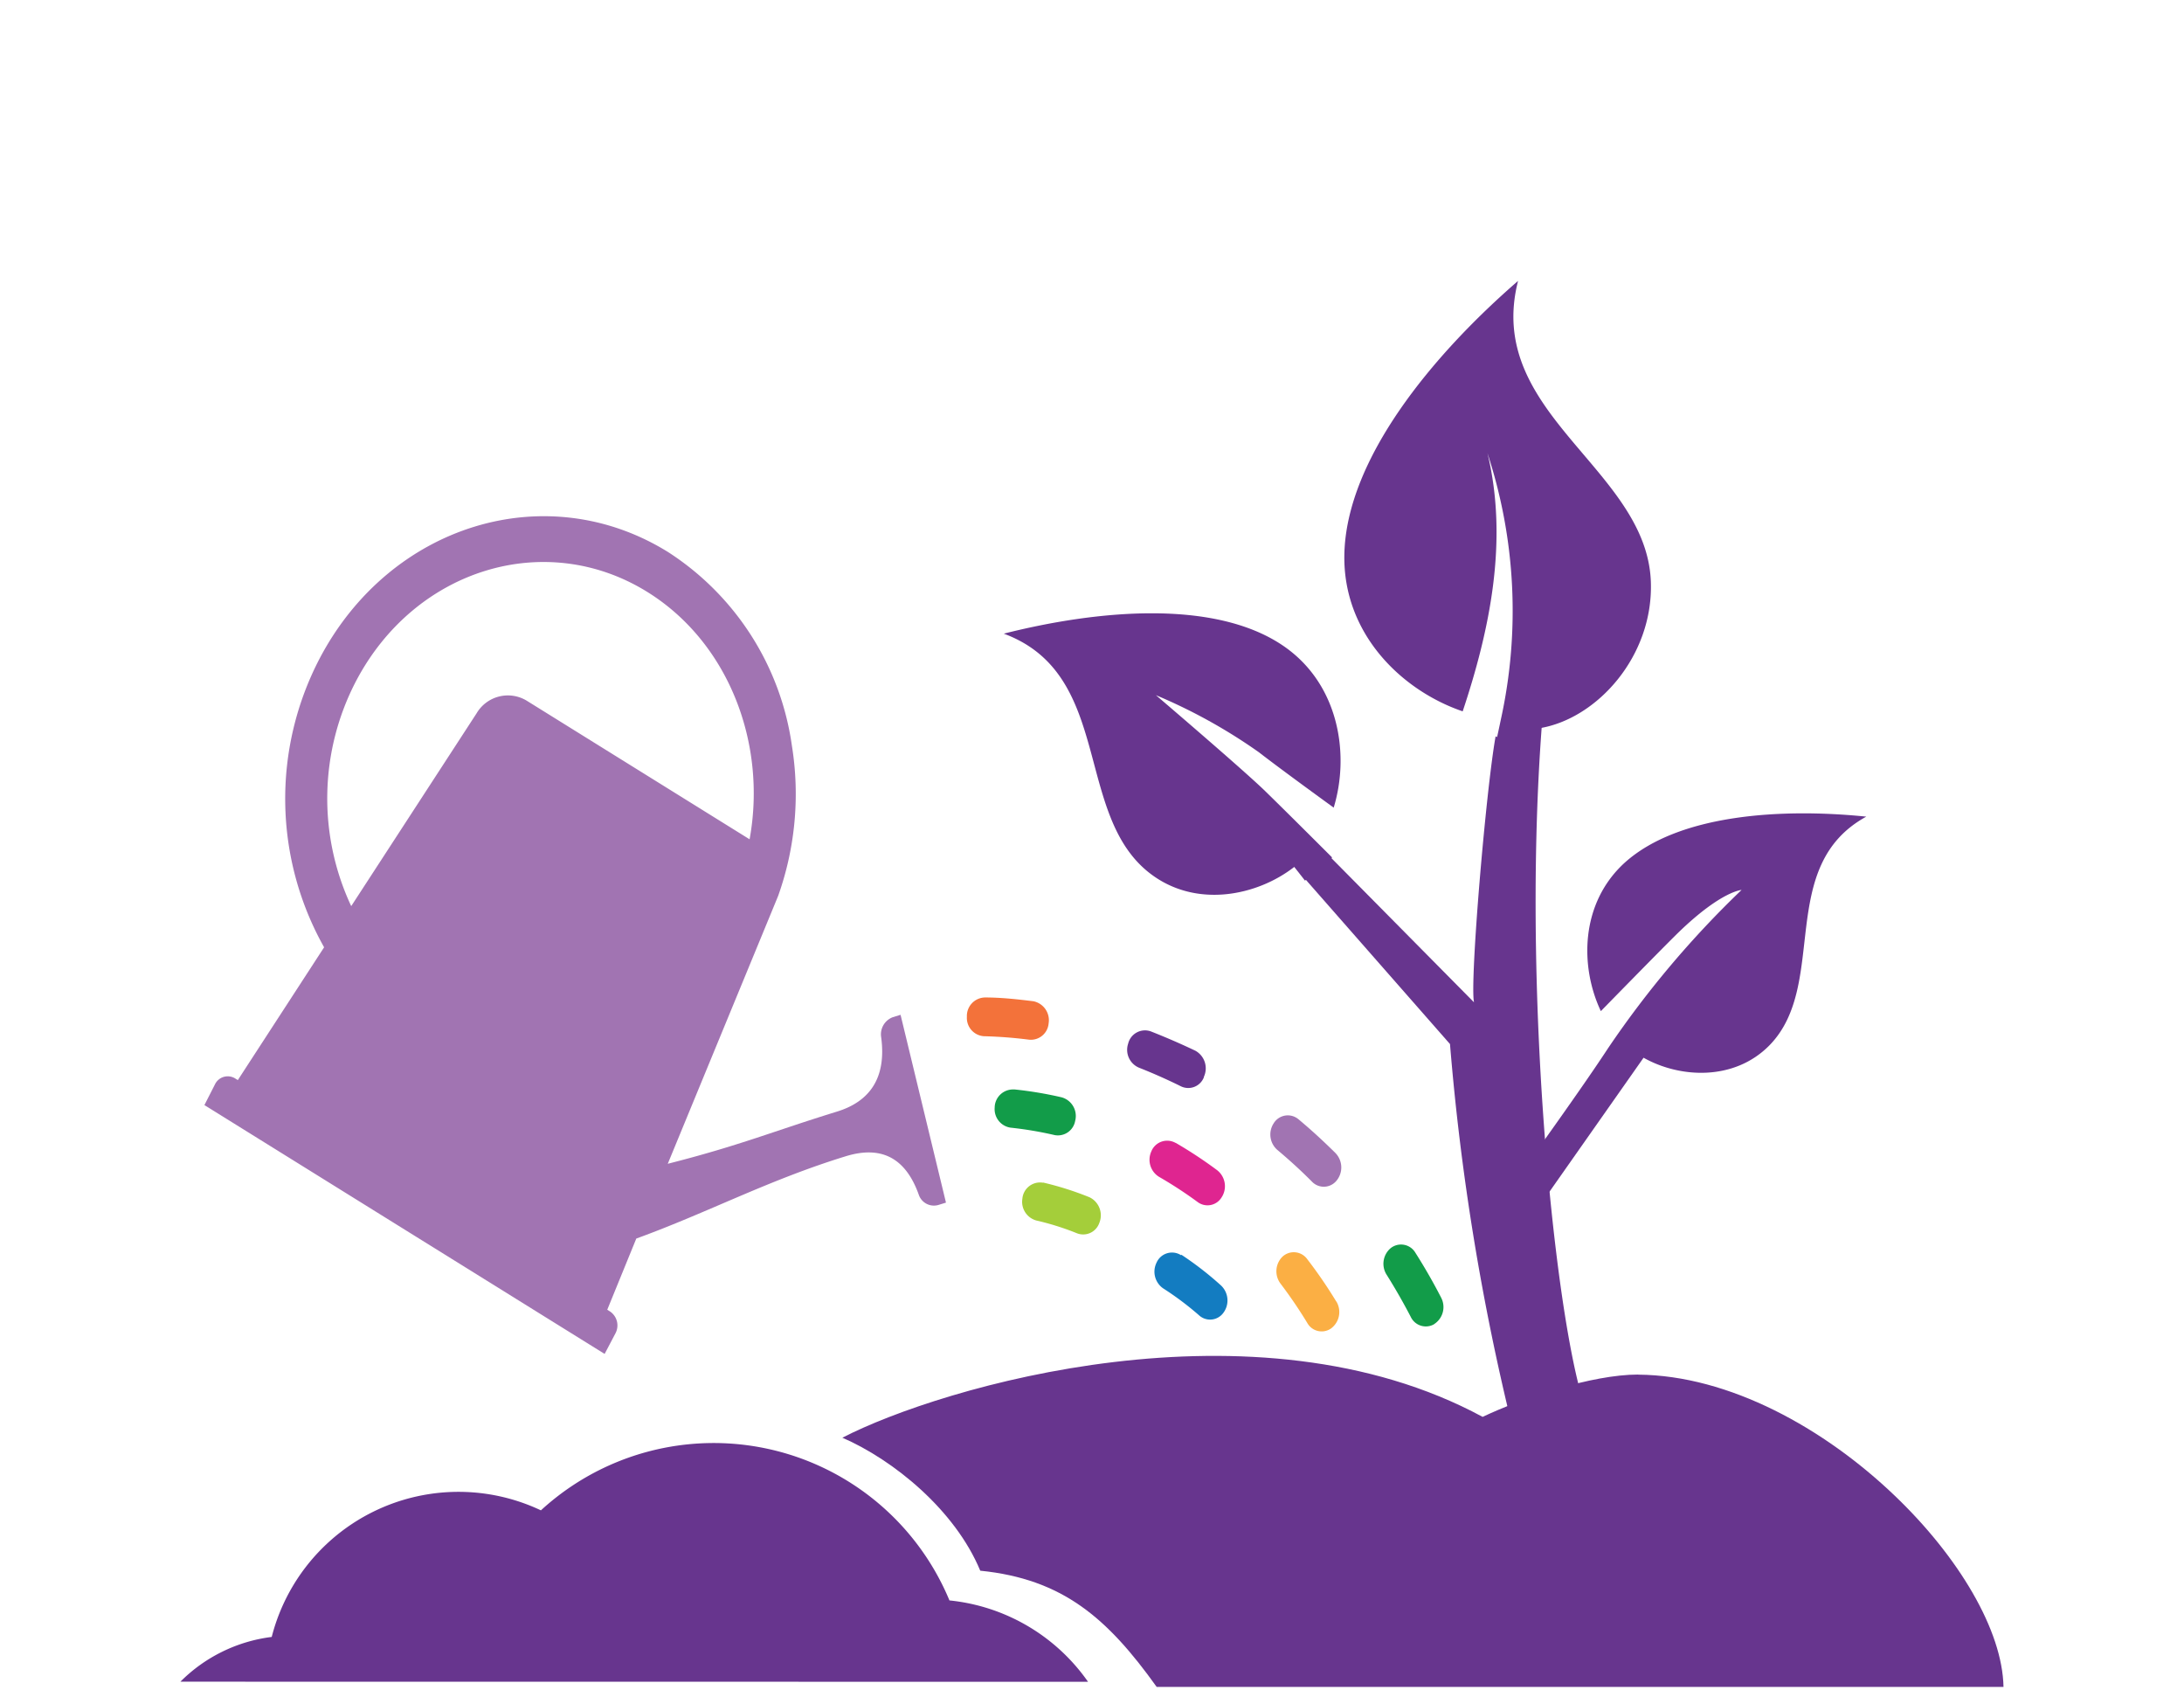
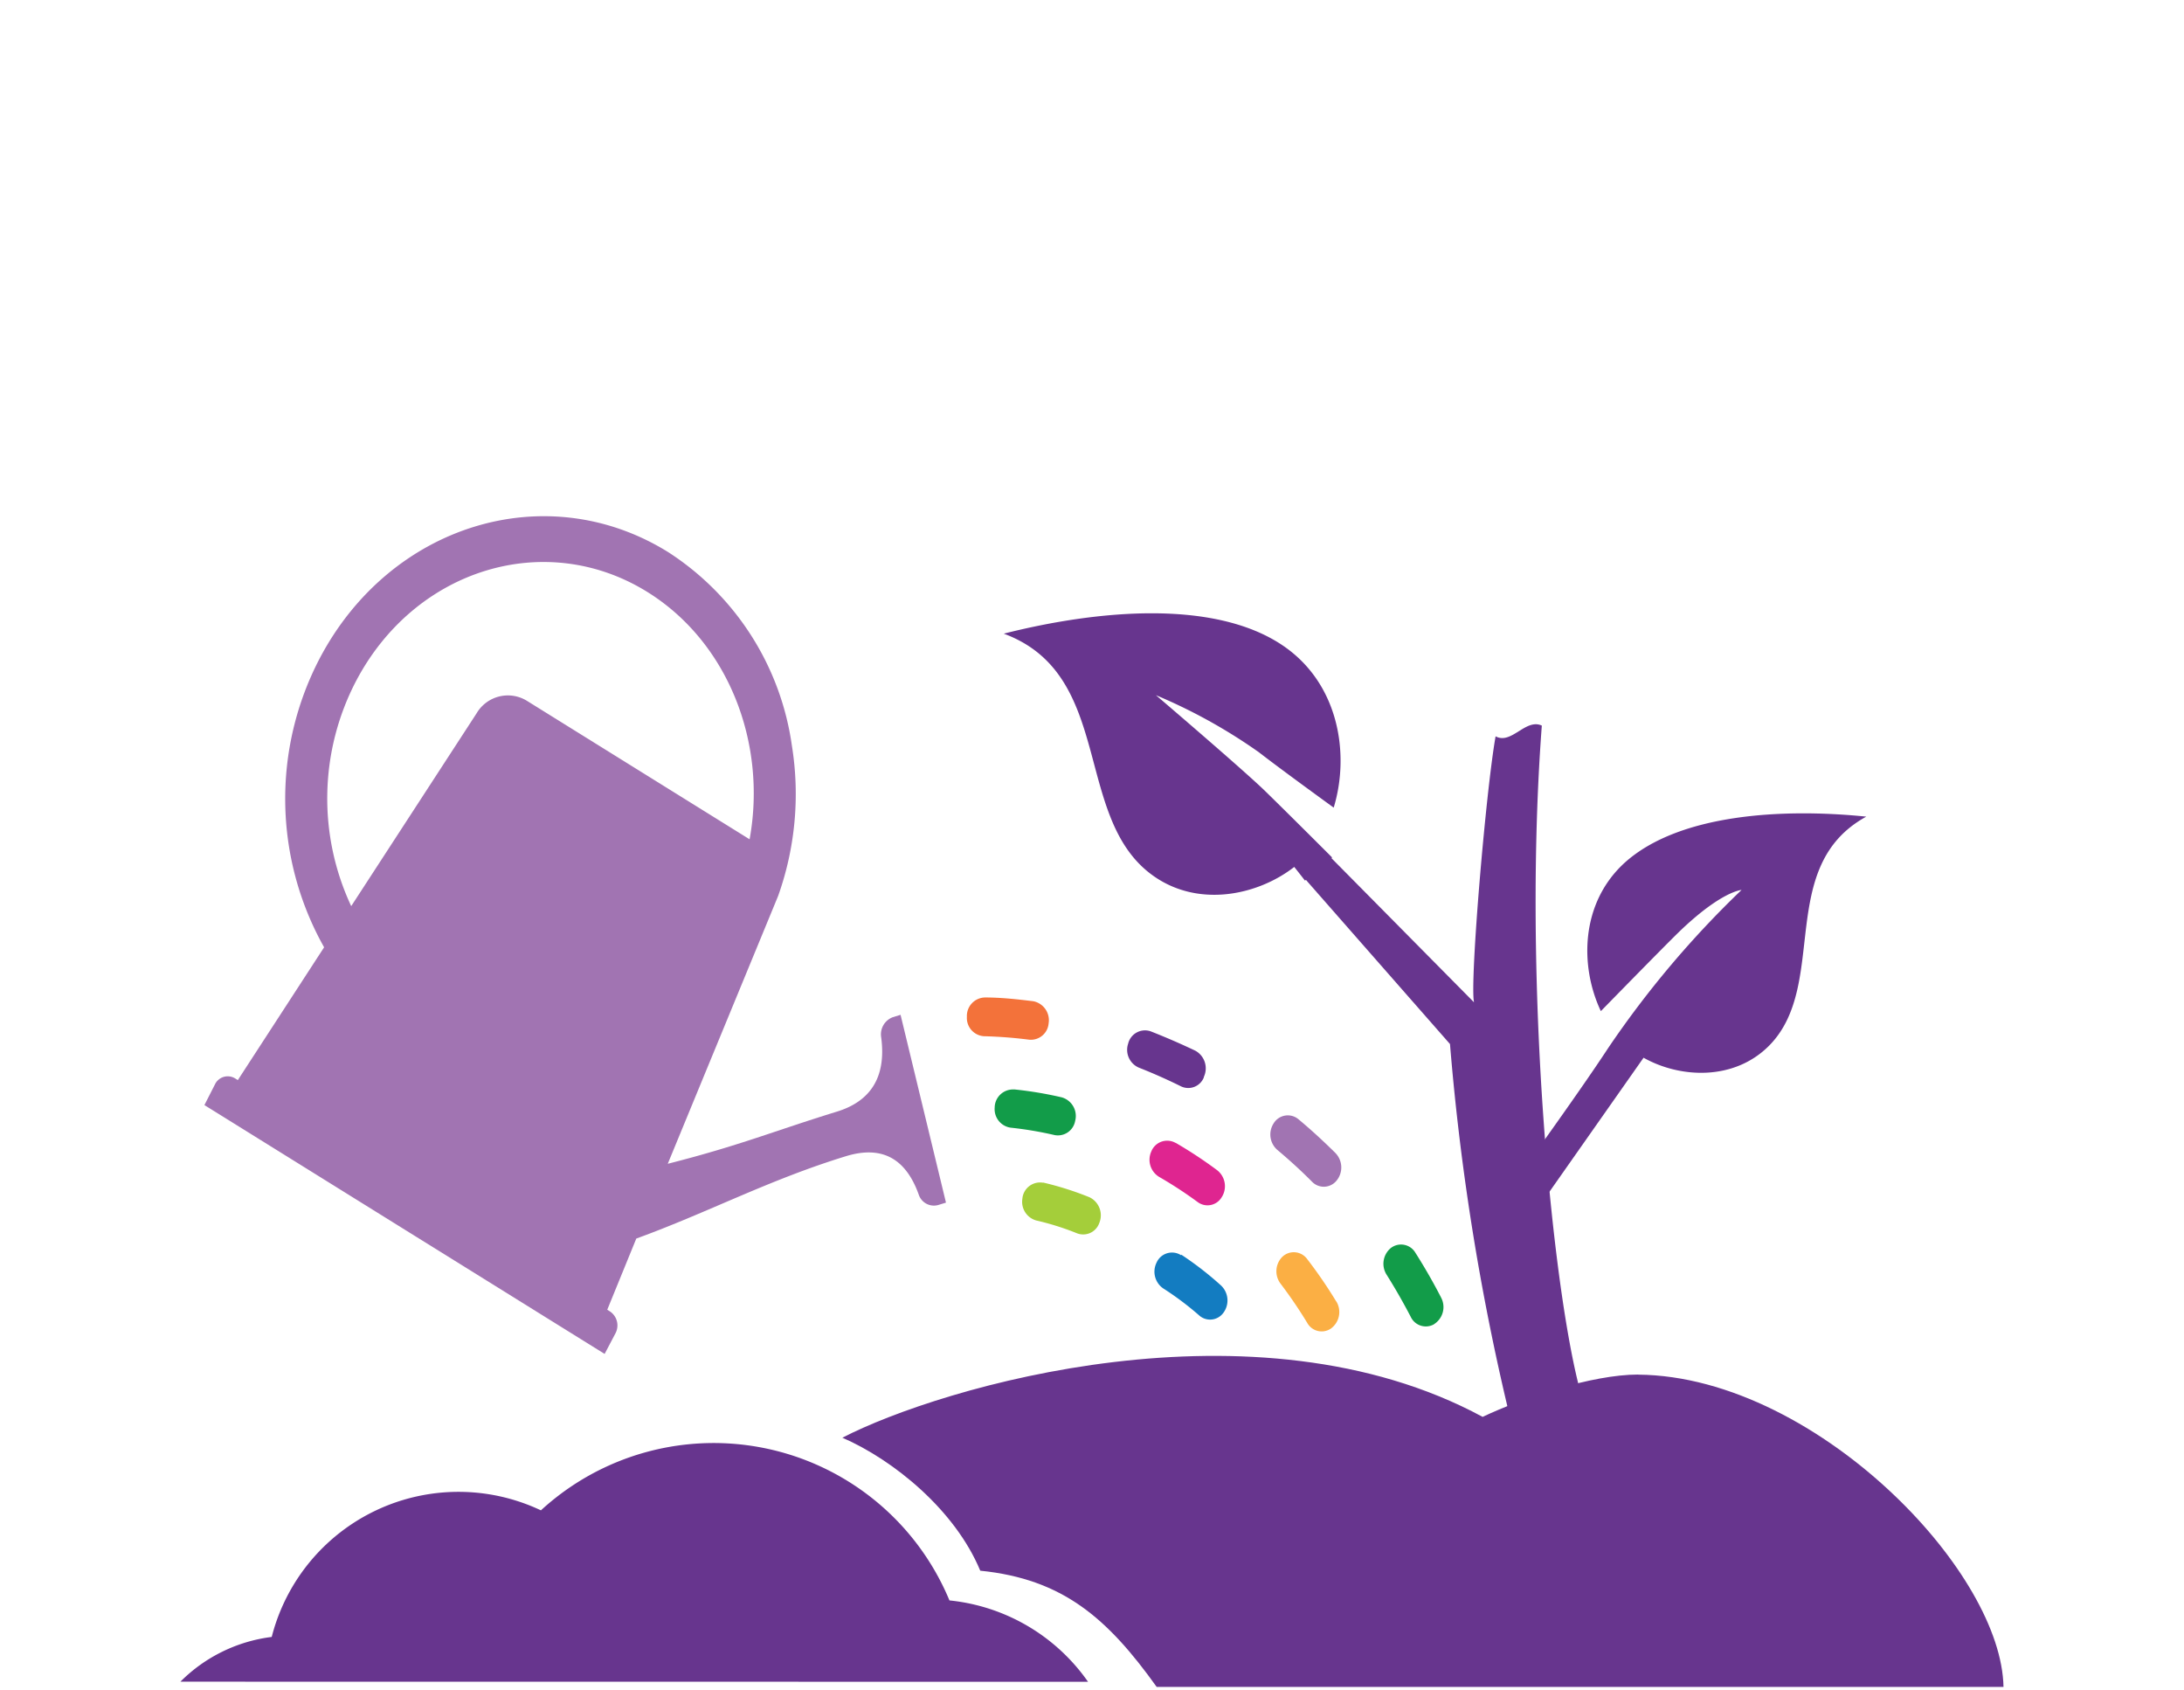
<svg xmlns="http://www.w3.org/2000/svg" viewBox="0 0 225.54 174.5">
-   <path d="M156.77,29C153.26,42.69,170,48.34,170.48,60c.31,7.7-5.53,14.2-11.48,15.18,0,.24,0,.49,0,.74-1.49.29-3,.47-4.5.66.16-.75.33-1.51.49-2.29a52.19,52.19,0,0,0-1.38-27.5c2.19,9.07.21,18.34-2.56,26.65-6.3-2.15-12.36-8-12.22-16.15C139,47.39,148,36.6,156.77,29" fill="#67358e" />
  <path d="M159.22,74.91c-1.68-.77-3.13,2-4.77,1.11-1,5.58-2.68,25.39-2.23,27.46L134.93,86c-.37,1.43-1.13,1.86-1.42,3.3l16.23,18.49a251,251,0,0,0,6.49,39.73c1.4-1.82,6.17.49,8.11-.75-3.11-5.22-7.39-41.72-5.12-71.82" fill="#67358e" />
  <path d="M134.77,90.92c1-.91,1.74-1.53,2.8-2.39,0,0-4.67-4.67-6.93-6.87s-11.27-9.89-11.27-9.89A55.82,55.82,0,0,1,130,77.66c2.41,1.87,7.73,5.72,7.73,5.72,1.68-5.51.56-12.85-5.32-16.78-7.09-4.74-19.11-3.62-28.75-1.18,11.38,4.21,7.17,18.76,15.18,24.81,4.72,3.57,11,2.25,14.82-.73Z" fill="#67358e" />
  <path d="M158,125.9c-1-.67-1.31-2.23-2.35-2.86,0,0,7.2-9.91,10.42-14.83a100.69,100.69,0,0,1,13.78-16.33s-2.09.1-6.53,4.4c-1.64,1.6-8,8.11-8,8.11-2.18-4.6-2.14-11.15,2.48-15.34,5.57-5,16.21-5.63,24.93-4.74-9.38,5.14-3.83,17.3-10,23.61-3.66,3.72-9.28,3.38-13,1.28Z" fill="#67358e" />
  <path d="M21.11,114.09l41.33,25.69,1.11-2.11A1.74,1.74,0,0,0,63,135.4l-.29-.18,3-7.35c7.41-2.69,13.74-6.09,21.74-8.53,3.38-1,6,0,7.43,4a1.65,1.65,0,0,0,2,1.07l.81-.25L93,104.77l-.81.25A1.89,1.89,0,0,0,91,107.1c.56,4.22-1.21,6.64-4.59,7.67-6.49,2-10,3.49-17.45,5.38,5.31-12.89,11.4-27.65,11.4-27.66A31.34,31.34,0,0,0,81.78,77,28.49,28.49,0,0,0,69,57c-12.57-7.81-28.72-2.87-36,11a31.27,31.27,0,0,0,.47,29.8l-8.91,13.71-.29-.18a1.46,1.46,0,0,0-2.08.64ZM36.76,70.33c6.09-11.61,19.59-15.74,30.1-9.21,8.38,5.21,12.36,15.63,10.55,25.53l-23-14.3a3.75,3.75,0,0,0-5.19,1.29L36.27,93.55a26.19,26.19,0,0,1,.49-23.22" fill="#a174b2" />
  <path d="M138,121.92h0a1.69,1.69,0,0,1-2.5.09c-1.15-1.16-2.36-2.26-3.6-3.3a2.11,2.11,0,0,1-.38-2.72h0a1.71,1.71,0,0,1,2.58-.43c1.32,1.1,2.59,2.27,3.82,3.49a2.14,2.14,0,0,1,.08,2.87" fill="#a174b2" />
  <path d="M124.32,111.23a1.73,1.73,0,0,1-2.35.93q-2.14-1.06-4.37-1.94a2,2,0,0,1-1.1-2.46,1.79,1.79,0,0,1,2.34-1.28q2.34.92,4.61,2a2.08,2.08,0,0,1,.87,2.7Z" fill="#67358e" />
  <path d="M148.09,136.72h0a1.72,1.72,0,0,1-2.4-.76q-1.17-2.25-2.51-4.38a2.11,2.11,0,0,1,.41-2.7h0a1.72,1.72,0,0,1,2.58.46q1.43,2.25,2.65,4.62a2.09,2.09,0,0,1-.73,2.75" fill="#129c49" />
  <path d="M108.29,105.66a1.84,1.84,0,0,1-2,1.68,46.24,46.24,0,0,0-4.7-.36,1.89,1.89,0,0,1-1.74-2h0a1.91,1.91,0,0,1,1.87-2c1.65,0,3.31.18,5,.39A2,2,0,0,1,108.29,105.66Z" fill="#f3723a" />
  <path d="M138,134.36a2.11,2.11,0,0,1-.57,2.81h0a1.7,1.7,0,0,1-2.43-.59,47.74,47.74,0,0,0-2.77-4.07,2.12,2.12,0,0,1,.17-2.73h0A1.71,1.71,0,0,1,135,130a47.49,47.49,0,0,1,3,4.38" fill="#fbaf44" />
  <path d="M121.43,118a45.38,45.38,0,0,1,4.26,2.81,2.1,2.1,0,0,1,.45,2.83h0a1.7,1.7,0,0,1-2.46.46,42.93,42.93,0,0,0-4-2.61,2.07,2.07,0,0,1-.79-2.6h0a1.76,1.76,0,0,1,2.5-.9" fill="#df2590" />
  <path d="M104.72,112.47a39.45,39.45,0,0,1,4.92.82,2,2,0,0,1,1.39,2.44h0a1.81,1.81,0,0,1-2.11,1.46,37.58,37.58,0,0,0-4.57-.77,1.93,1.93,0,0,1-1.63-2.07h0a1.89,1.89,0,0,1,2-1.87" fill="#129c49" />
  <path d="M107.69,122.08a32.22,32.22,0,0,1,4.83,1.53,2.07,2.07,0,0,1,1,2.66h0a1.76,1.76,0,0,1-2.29,1.06A28,28,0,0,0,107,126a2,2,0,0,1-1.42-2.24h0a1.83,1.83,0,0,1,2.16-1.65" fill="#a4ce3a" />
  <path d="M122,129.54a33.82,33.82,0,0,1,4.1,3.18,2.13,2.13,0,0,1,.18,2.89h0a1.69,1.69,0,0,1-2.47.17A31.28,31.28,0,0,0,120.1,133a2.1,2.1,0,0,1-.67-2.63h0a1.74,1.74,0,0,1,2.54-.78" fill="#137cc1" />
  <path d="M112.36,173.63a19.9,19.9,0,0,0-14.31-8.4,26.37,26.37,0,0,0-42.19-9.3A19.91,19.91,0,0,0,28.06,169a16.13,16.13,0,0,0-9.43,4.62Z" fill="#67358e" />
  <path d="M169.18,141.91c-4.82,0-12,2.44-16.07,4.37-23.52-12.71-55.93-3.11-66.12,2.15,5.29,2.3,11.64,7.47,14.24,13.73,8.52.86,13.13,4.89,18.22,12H206.9c-.11-5.84-4.62-13.43-11.26-19.77-7.26-6.94-17.06-12.39-26.46-12.47" fill="#67358e" />
</svg>